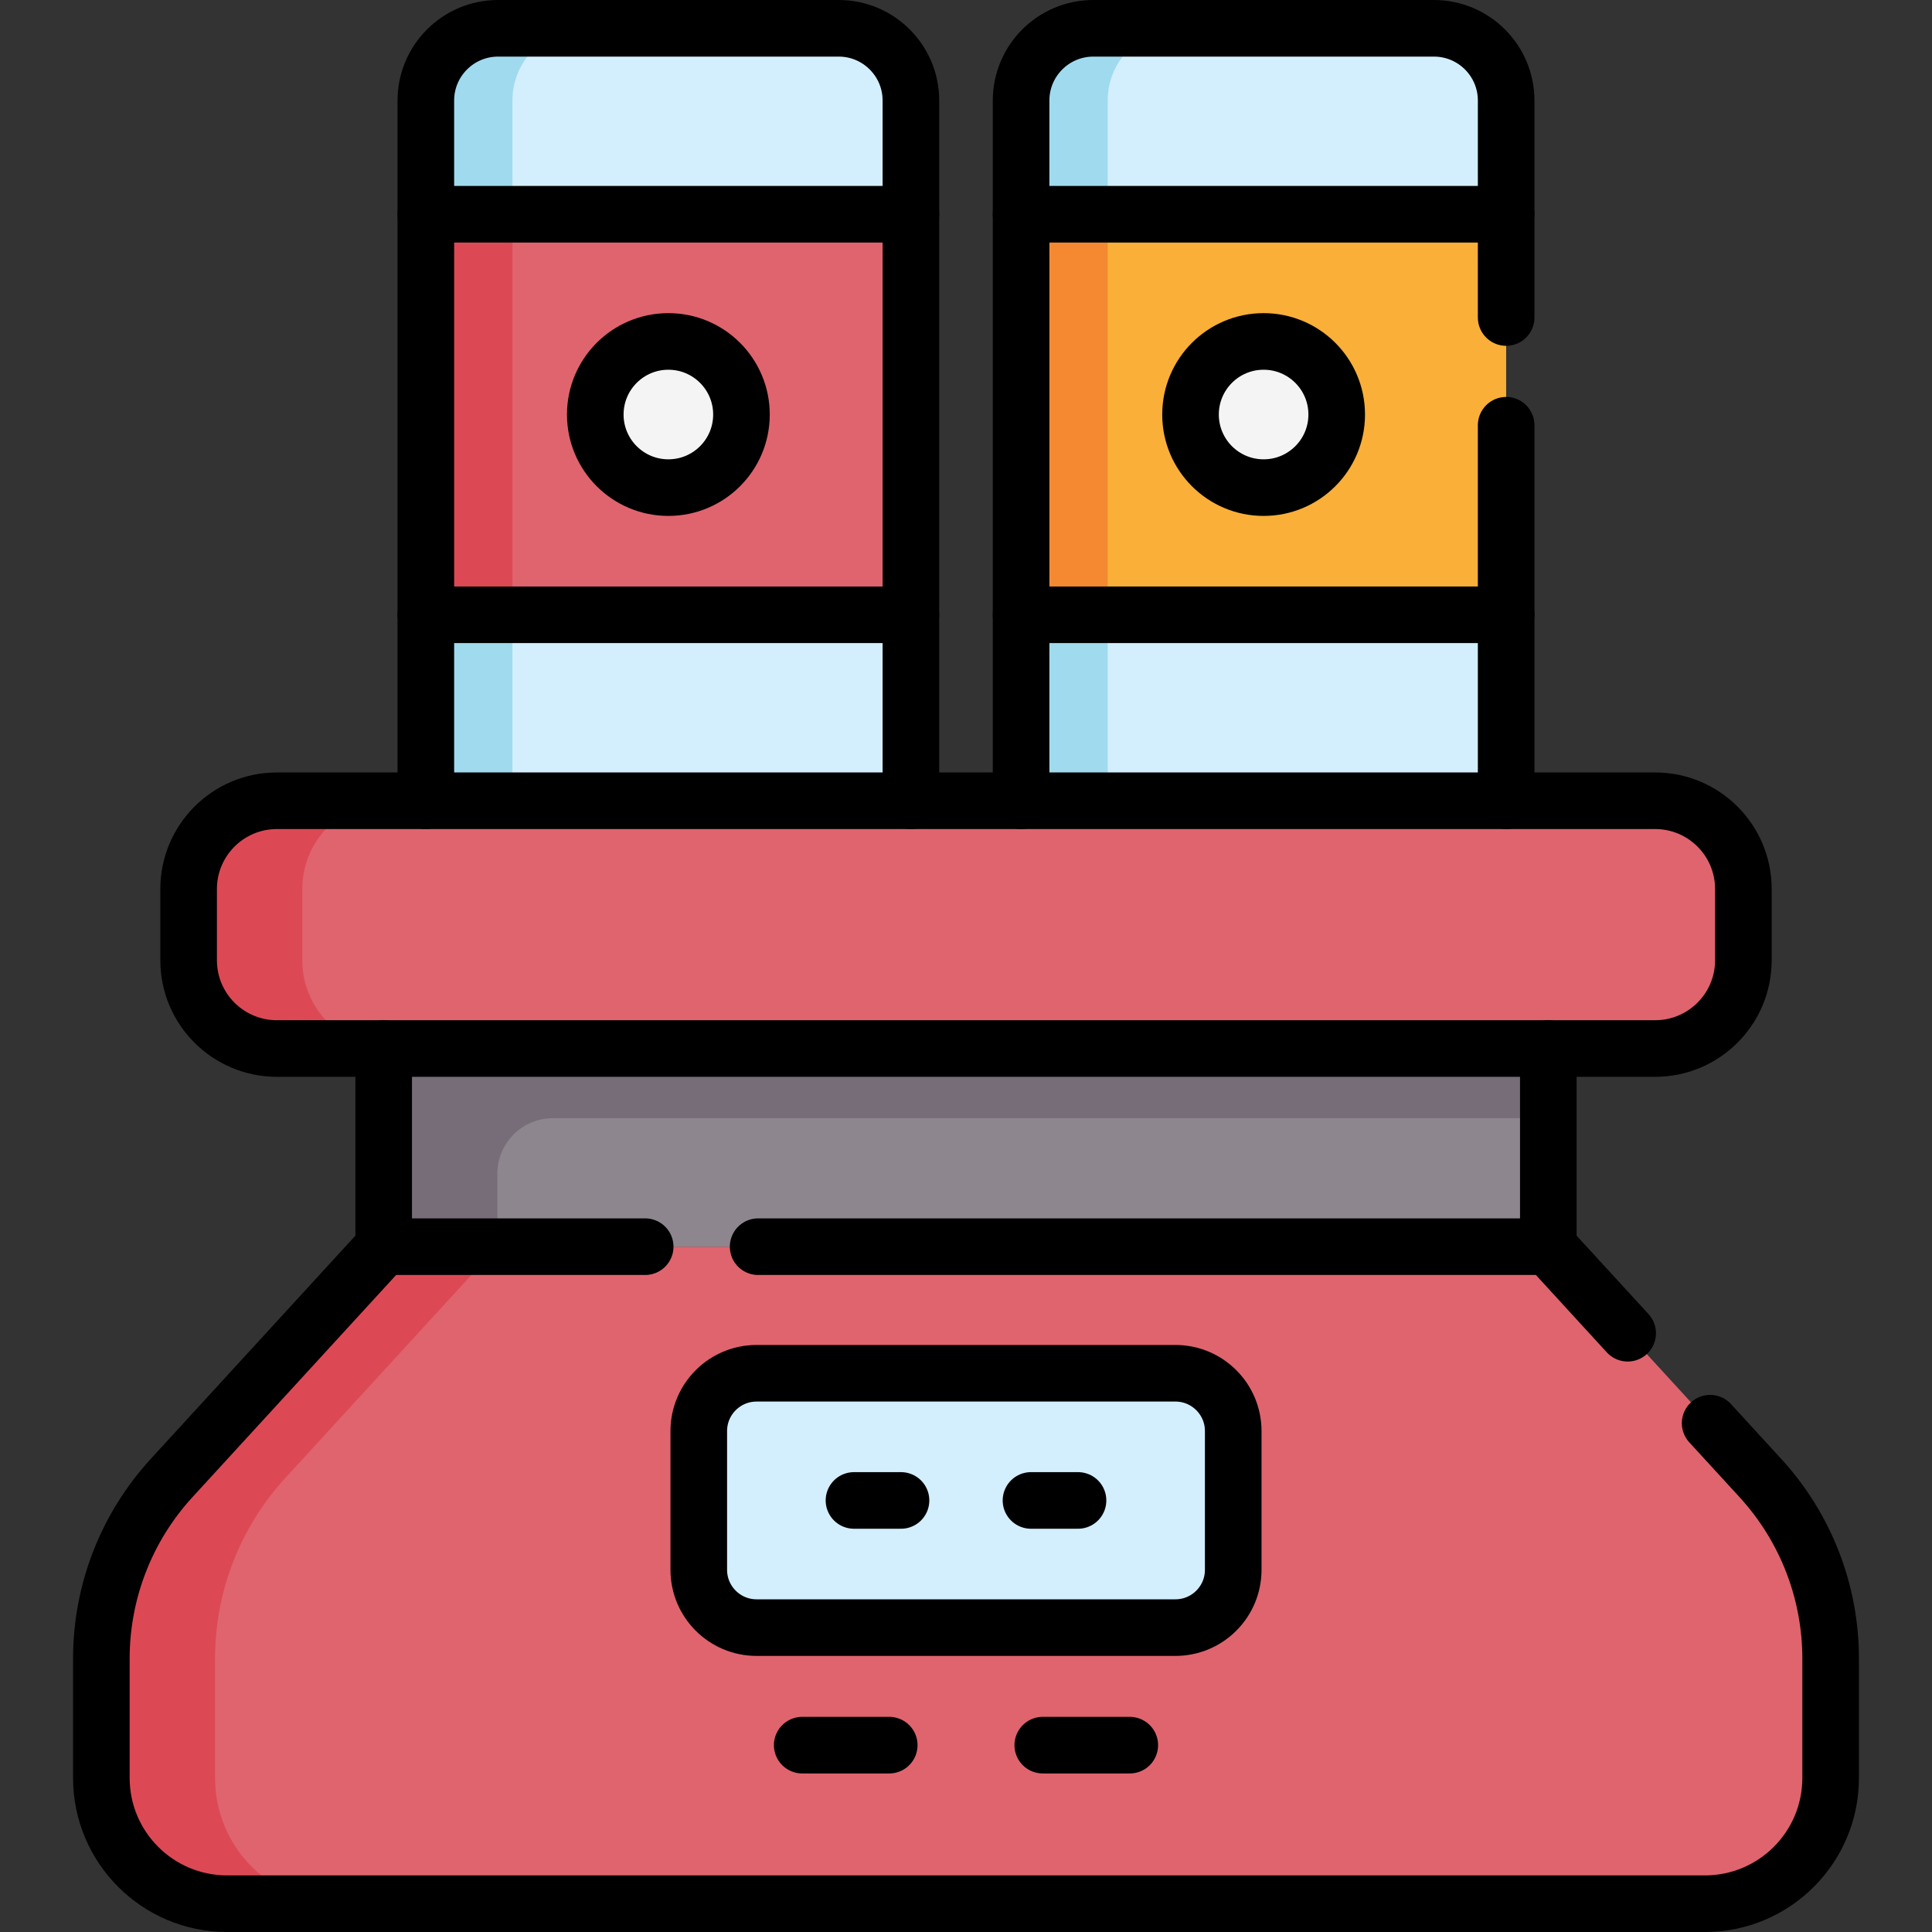
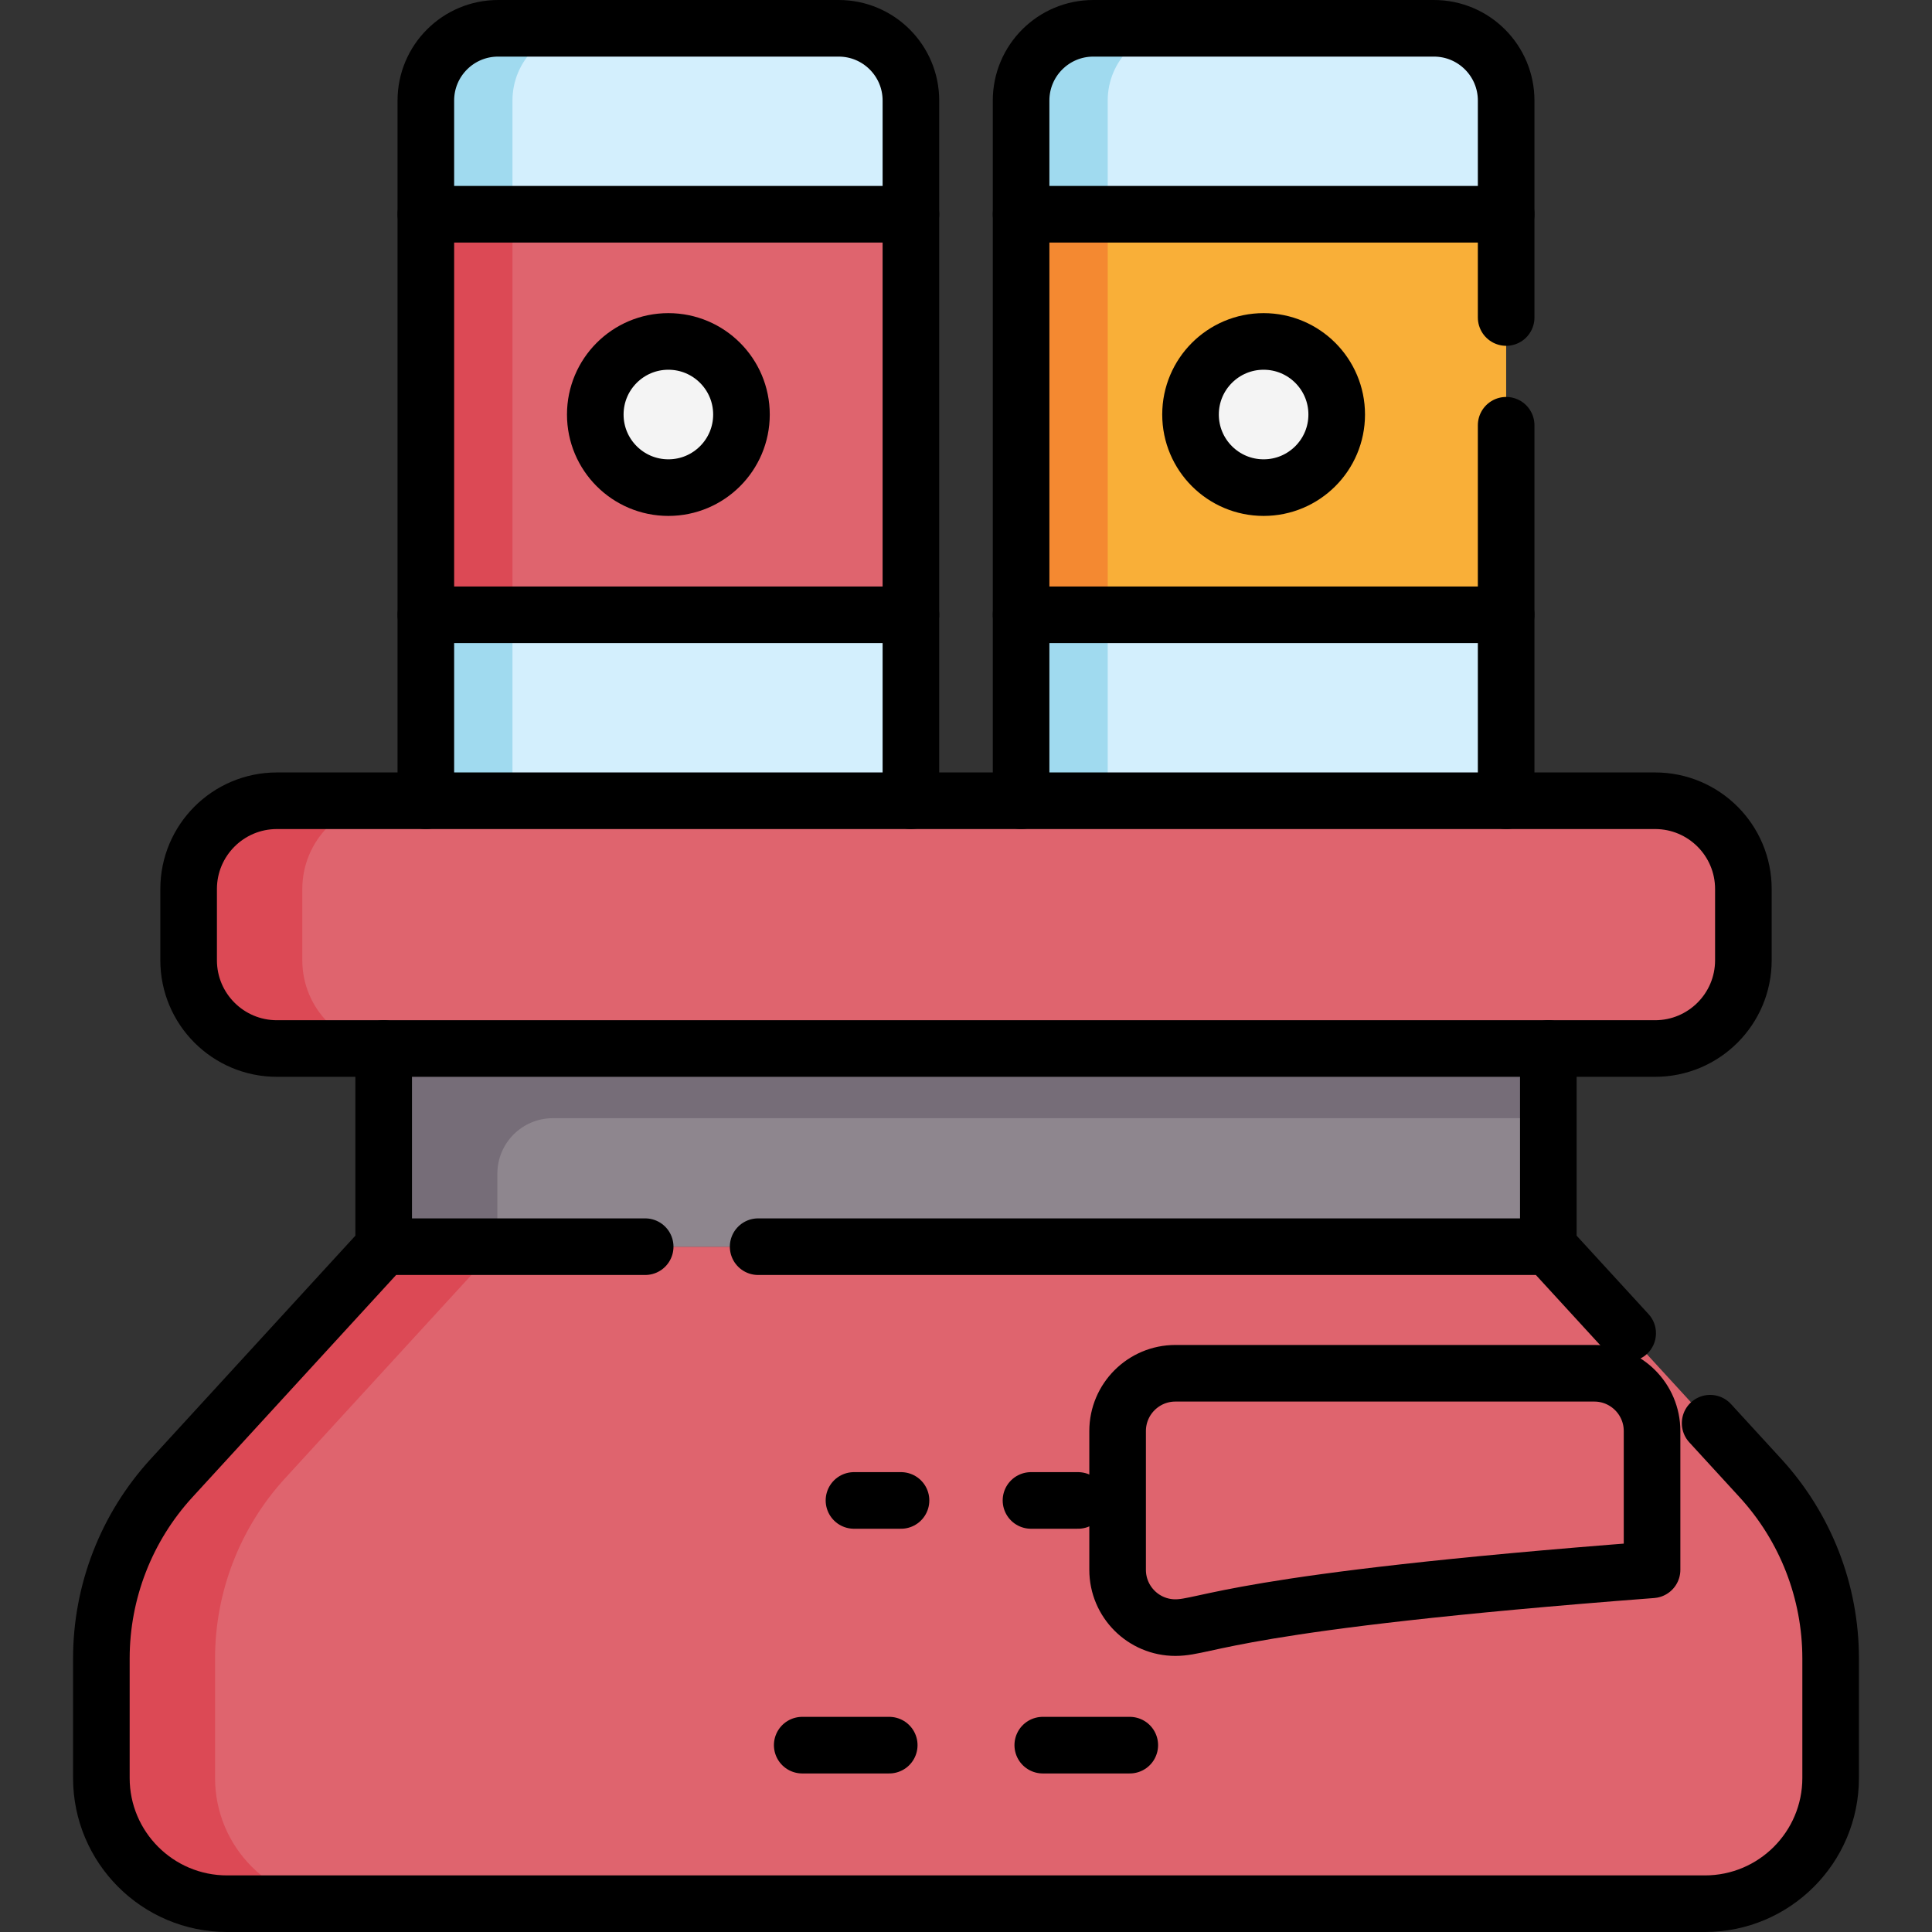
<svg xmlns="http://www.w3.org/2000/svg" version="1.1" id="Capa_1" x="0px" y="0px" viewBox="0 0 512 512" style="enable-background:new 0 0 512 512;" xml:space="preserve" width="512" height="512">
  <rect x="0" y="0" width="512" height="512" fill="#333333" stroke="none" />
  <g>
    <g>
      <path style="fill:#D3EFFD;" d="M241.401,212.207H112.853V26.649c0-10.576,8.573-19.149,19.149-19.149h90.25&#10;&#09;&#09;&#09;c10.576,0,19.149,8.573,19.149,19.149V212.207z" />
      <path style="fill:#A0DAEF;" d="M154.957,7.5h-22.955c-10.576,0-19.149,8.573-19.149,19.149v185.558h22.955V26.649&#10;&#09;&#09;&#09;C135.808,16.073,144.382,7.5,154.957,7.5z" />
      <rect x="112.853" y="56.781" style="fill:#DF646E;" width="128.548" height="106.145" />
      <rect x="112.853" y="56.781" style="fill:#DC4955;" width="22.955" height="106.145" />
      <path style="fill:#F4F4F4;" d="M177.127,129.224L177.127,129.224c-10.698,0-19.371-8.672-19.371-19.37v0&#10;&#09;&#09;&#09;c0-10.698,8.672-19.37,19.37-19.37h0c10.698,0,19.37,8.672,19.37,19.37v0C196.498,120.552,187.825,129.224,177.127,129.224z" />
      <path style="fill:#D3EFFD;" d="M399.146,212.207H270.599V26.649c0-10.576,8.573-19.149,19.149-19.149h90.25&#10;&#09;&#09;&#09;c10.576,0,19.149,8.573,19.149,19.149v57.494l-3.997,16.298l3.997,10.468V212.207z" />
      <path style="fill:#A0DAEF;" d="M312.703,7.5h-22.955c-10.576,0-19.149,8.573-19.149,19.149v185.558h22.955V26.649&#10;&#09;&#09;&#09;C293.554,16.073,302.127,7.5,312.703,7.5z" />
      <rect x="270.599" y="56.781" style="fill:#F9AF38;" width="128.548" height="106.145" />
      <rect x="270.599" y="56.781" style="fill:#F48931;" width="22.955" height="106.145" />
      <path style="fill:#F4F4F4;" d="M334.873,129.224L334.873,129.224c-10.698,0-19.371-8.672-19.371-19.37v0&#10;&#09;&#09;&#09;c0-10.698,8.672-19.37,19.37-19.37h0c10.698,0,19.37,8.672,19.37,19.37v0C354.243,120.552,345.571,129.224,334.873,129.224z" />
      <path style="fill:#DF646E;" d="M485.138,471.173v-31.648c0-17.704-6.636-34.764-18.599-47.815l-56.217-61.327H101.678&#10;&#09;&#09;&#09;L45.461,391.71c-11.963,13.05-18.599,30.111-18.599,47.815v31.648c0,18.406,14.921,33.327,33.327,33.327h391.622&#10;&#09;&#09;&#09;C470.217,504.5,485.138,489.579,485.138,471.173z" />
      <rect x="101.678" y="277.869" style="fill:#8E868E;" width="308.644" height="52.514" />
      <path style="fill:#DF646E;" d="M49.987,254.475v-18.874c0-12.92,10.474-23.394,23.394-23.394H438.62&#10;&#09;&#09;&#09;c12.92,0,23.394,10.474,23.394,23.394v18.874c0,12.92-10.474,23.394-23.394,23.394H73.38&#10;&#09;&#09;&#09;C60.46,277.869,49.987,267.395,49.987,254.475z" />
      <path style="fill:#DC4955;" d="M56.99,471.173v-31.648c0-17.704,6.636-34.764,18.599-47.815l56.217-61.328h-30.128L45.461,391.71&#10;&#09;&#09;&#09;c-11.963,13.05-18.599,30.111-18.599,47.815v31.648c0,18.406,14.921,33.327,33.327,33.327h30.128&#10;&#09;&#09;&#09;C71.91,504.5,56.99,489.579,56.99,471.173z" />
      <path style="fill:#766D78;" d="M410.322,277.869H101.678l0,0v52.514h30.128v-19.345c0-8.121,6.583-14.704,14.704-14.704h263.813&#10;&#09;&#09;&#09;V277.869z" />
      <path style="fill:#DC4955;" d="M80.114,254.475v-18.874c0-12.92,10.474-23.394,23.394-23.394H73.38&#10;&#09;&#09;&#09;c-12.92,0-23.394,10.474-23.394,23.394v18.874c0,12.92,10.474,23.394,23.394,23.394h30.128&#10;&#09;&#09;&#09;C90.588,277.869,80.114,267.395,80.114,254.475z" />
-       <path style="fill:#D3EFFD;" d="M311.498,431.334H200.502c-8.461,0-15.319-6.859-15.319-15.319v-36.766&#10;&#09;&#09;&#09;c0-8.461,6.859-15.319,15.319-15.319h110.996c8.461,0,15.319,6.859,15.319,15.319v36.766&#10;&#09;&#09;&#09;C326.817,424.476,319.959,431.334,311.498,431.334z" />
    </g>
    <g>
      <line style="fill:none;stroke:#000000;stroke-width:15;stroke-linecap:round;stroke-linejoin:round;stroke-miterlimit:10;" x1="112.853" y1="56.781" x2="241.401" y2="56.781" />
      <line style="fill:none;stroke:#000000;stroke-width:15;stroke-linecap:round;stroke-linejoin:round;stroke-miterlimit:10;" x1="241.401" y1="162.926" x2="112.853" y2="162.926" />
      <path style="fill:none;stroke:#000000;stroke-width:15;stroke-linecap:round;stroke-linejoin:round;stroke-miterlimit:10;" d="&#10;&#09;&#09;&#09;M112.853,212.207V26.649c0-10.576,8.573-19.149,19.149-19.149h90.25c10.576,0,19.149,8.573,19.149,19.149v185.559" />
      <path style="fill:none;stroke:#000000;stroke-width:15;stroke-linecap:round;stroke-linejoin:round;stroke-miterlimit:10;" d="&#10;&#09;&#09;&#09;M177.127,129.224L177.127,129.224c-10.698,0-19.371-8.672-19.371-19.37v0c0-10.698,8.672-19.37,19.37-19.37h0&#10;&#09;&#09;&#09;c10.698,0,19.37,8.672,19.37,19.37v0C196.498,120.552,187.825,129.224,177.127,129.224z" />
      <line style="fill:none;stroke:#000000;stroke-width:15;stroke-linecap:round;stroke-linejoin:round;stroke-miterlimit:10;" x1="270.599" y1="56.781" x2="399.146" y2="56.781" />
      <line style="fill:none;stroke:#000000;stroke-width:15;stroke-linecap:round;stroke-linejoin:round;stroke-miterlimit:10;" x1="399.146" y1="162.926" x2="270.599" y2="162.926" />
      <line style="fill:none;stroke:#000000;stroke-width:15;stroke-linecap:round;stroke-linejoin:round;stroke-miterlimit:10;" x1="399.146" y1="112.696" x2="399.146" y2="212.207" />
      <path style="fill:none;stroke:#000000;stroke-width:15;stroke-linecap:round;stroke-linejoin:round;stroke-miterlimit:10;" d="&#10;&#09;&#09;&#09;M270.599,212.207V26.649c0-10.576,8.573-19.149,19.149-19.149h90.25c10.576,0,19.149,8.573,19.149,19.149v57.494" />
      <path style="fill:none;stroke:#000000;stroke-width:15;stroke-linecap:round;stroke-linejoin:round;stroke-miterlimit:10;" d="&#10;&#09;&#09;&#09;M334.873,129.224L334.873,129.224c-10.698,0-19.371-8.672-19.371-19.37v0c0-10.698,8.672-19.37,19.37-19.37h0&#10;&#09;&#09;&#09;c10.698,0,19.37,8.672,19.37,19.37v0C354.243,120.552,345.571,129.224,334.873,129.224z" />
      <path style="fill:none;stroke:#000000;stroke-width:15;stroke-linecap:round;stroke-linejoin:round;stroke-miterlimit:10;" d="&#10;&#09;&#09;&#09;M170.979,330.383h-69.301L45.461,391.71c-11.963,13.05-18.599,30.111-18.599,47.815v31.648c0,18.406,14.921,33.327,33.327,33.327&#10;&#09;&#09;&#09;h391.622c18.406,0,33.327-14.921,33.327-33.327v-31.648c0-17.704-6.636-34.764-18.599-47.815l-13.337-14.549" />
      <polyline style="fill:none;stroke:#000000;stroke-width:15;stroke-linecap:round;stroke-linejoin:round;stroke-miterlimit:10;" points="&#10;&#09;&#09;&#09;431.349,353.321 410.322,330.383 200.915,330.383 &#09;&#09;" />
      <line style="fill:none;stroke:#000000;stroke-width:15;stroke-linecap:round;stroke-linejoin:round;stroke-miterlimit:10;" x1="410.322" y1="330.383" x2="410.322" y2="277.869" />
      <line style="fill:none;stroke:#000000;stroke-width:15;stroke-linecap:round;stroke-linejoin:round;stroke-miterlimit:10;" x1="101.678" y1="277.869" x2="101.678" y2="330.383" />
      <path style="fill:none;stroke:#000000;stroke-width:15;stroke-linecap:round;stroke-linejoin:round;stroke-miterlimit:10;" d="&#10;&#09;&#09;&#09;M49.987,254.475v-18.874c0-12.92,10.474-23.394,23.394-23.394H438.62c12.92,0,23.394,10.474,23.394,23.394v18.874&#10;&#09;&#09;&#09;c0,12.92-10.474,23.394-23.394,23.394H73.38C60.46,277.869,49.987,267.395,49.987,254.475z" />
-       <path style="fill:none;stroke:#000000;stroke-width:15;stroke-linecap:round;stroke-linejoin:round;stroke-miterlimit:10;" d="&#10;&#09;&#09;&#09;M311.498,431.334H200.502c-8.461,0-15.319-6.859-15.319-15.319v-36.766c0-8.461,6.859-15.319,15.319-15.319h110.996&#10;&#09;&#09;&#09;c8.461,0,15.319,6.859,15.319,15.319v36.766C326.817,424.476,319.959,431.334,311.498,431.334z" />
+       <path style="fill:none;stroke:#000000;stroke-width:15;stroke-linecap:round;stroke-linejoin:round;stroke-miterlimit:10;" d="&#10;&#09;&#09;&#09;M311.498,431.334c-8.461,0-15.319-6.859-15.319-15.319v-36.766c0-8.461,6.859-15.319,15.319-15.319h110.996&#10;&#09;&#09;&#09;c8.461,0,15.319,6.859,15.319,15.319v36.766C326.817,424.476,319.959,431.334,311.498,431.334z" />
      <line style="fill:none;stroke:#000000;stroke-width:15;stroke-linecap:round;stroke-linejoin:round;stroke-miterlimit:10;" x1="226.314" y1="397.632" x2="238.778" y2="397.632" />
      <line style="fill:none;stroke:#000000;stroke-width:15;stroke-linecap:round;stroke-linejoin:round;stroke-miterlimit:10;" x1="273.222" y1="397.632" x2="285.686" y2="397.632" />
      <line style="fill:none;stroke:#000000;stroke-width:15;stroke-linecap:round;stroke-linejoin:round;stroke-miterlimit:10;" x1="212.596" y1="462.483" x2="235.657" y2="462.483" />
      <line style="fill:none;stroke:#000000;stroke-width:15;stroke-linecap:round;stroke-linejoin:round;stroke-miterlimit:10;" x1="276.343" y1="462.483" x2="299.404" y2="462.483" />
    </g>
  </g>
</svg>